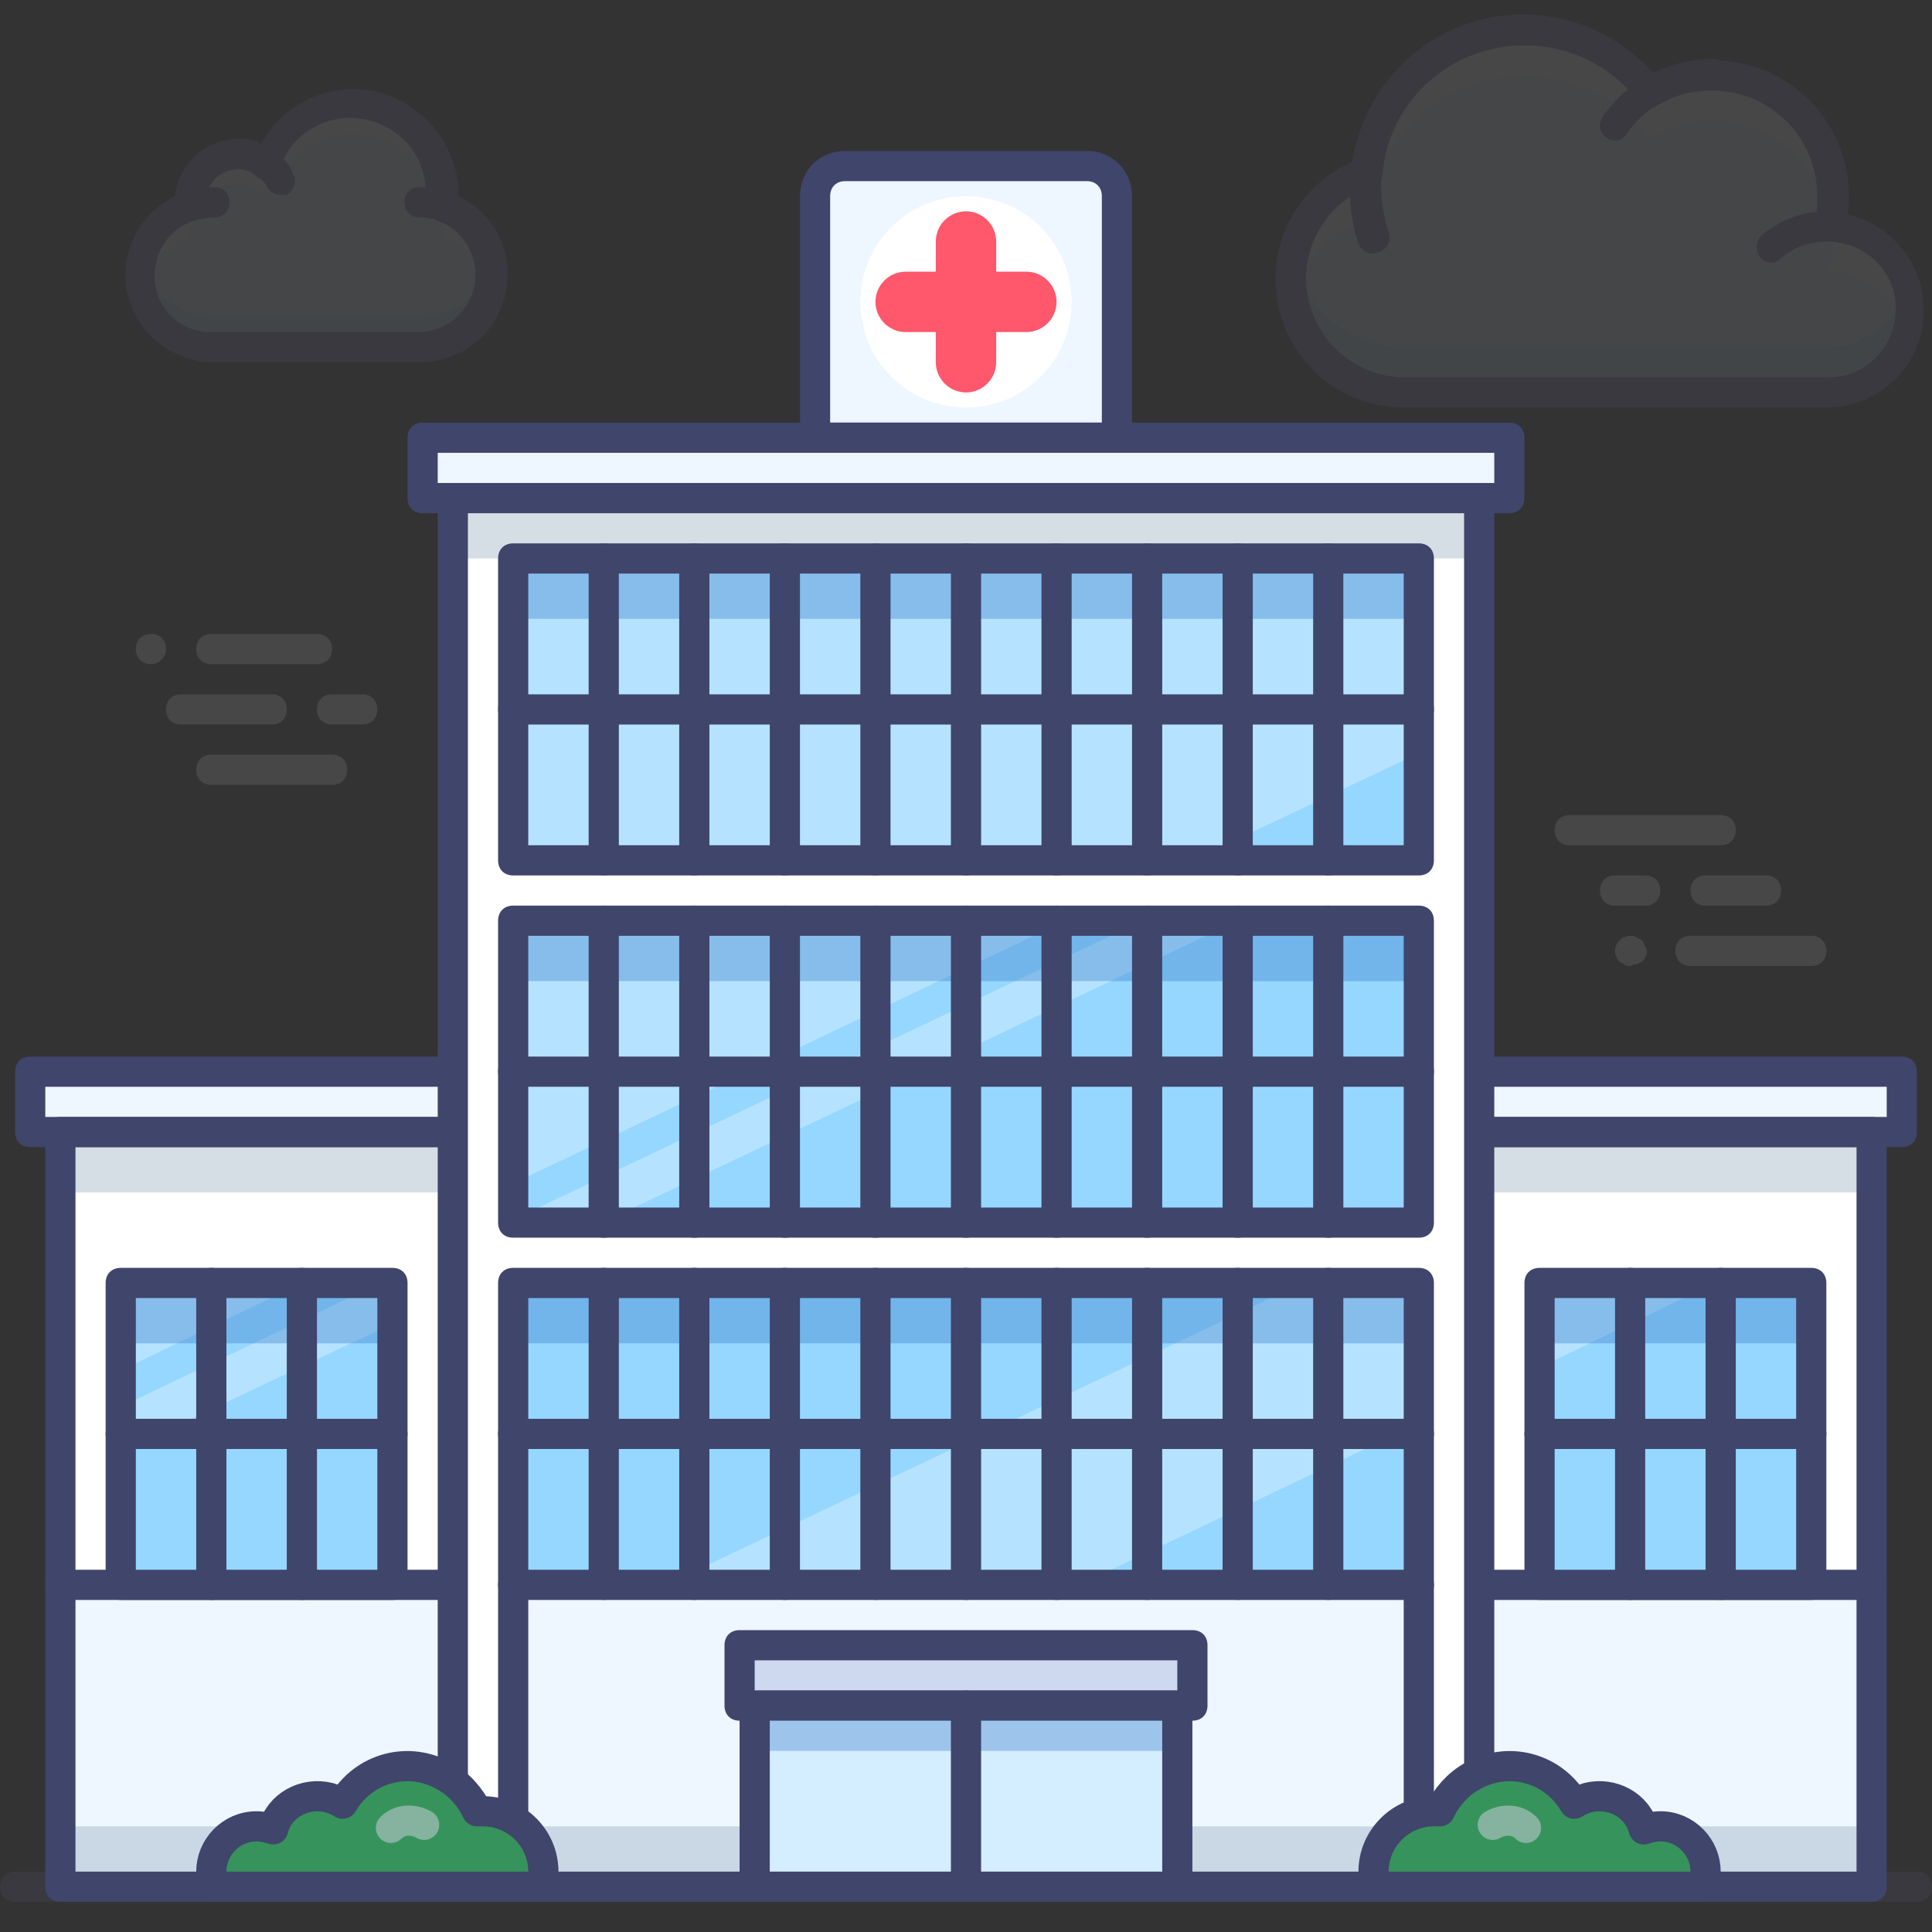
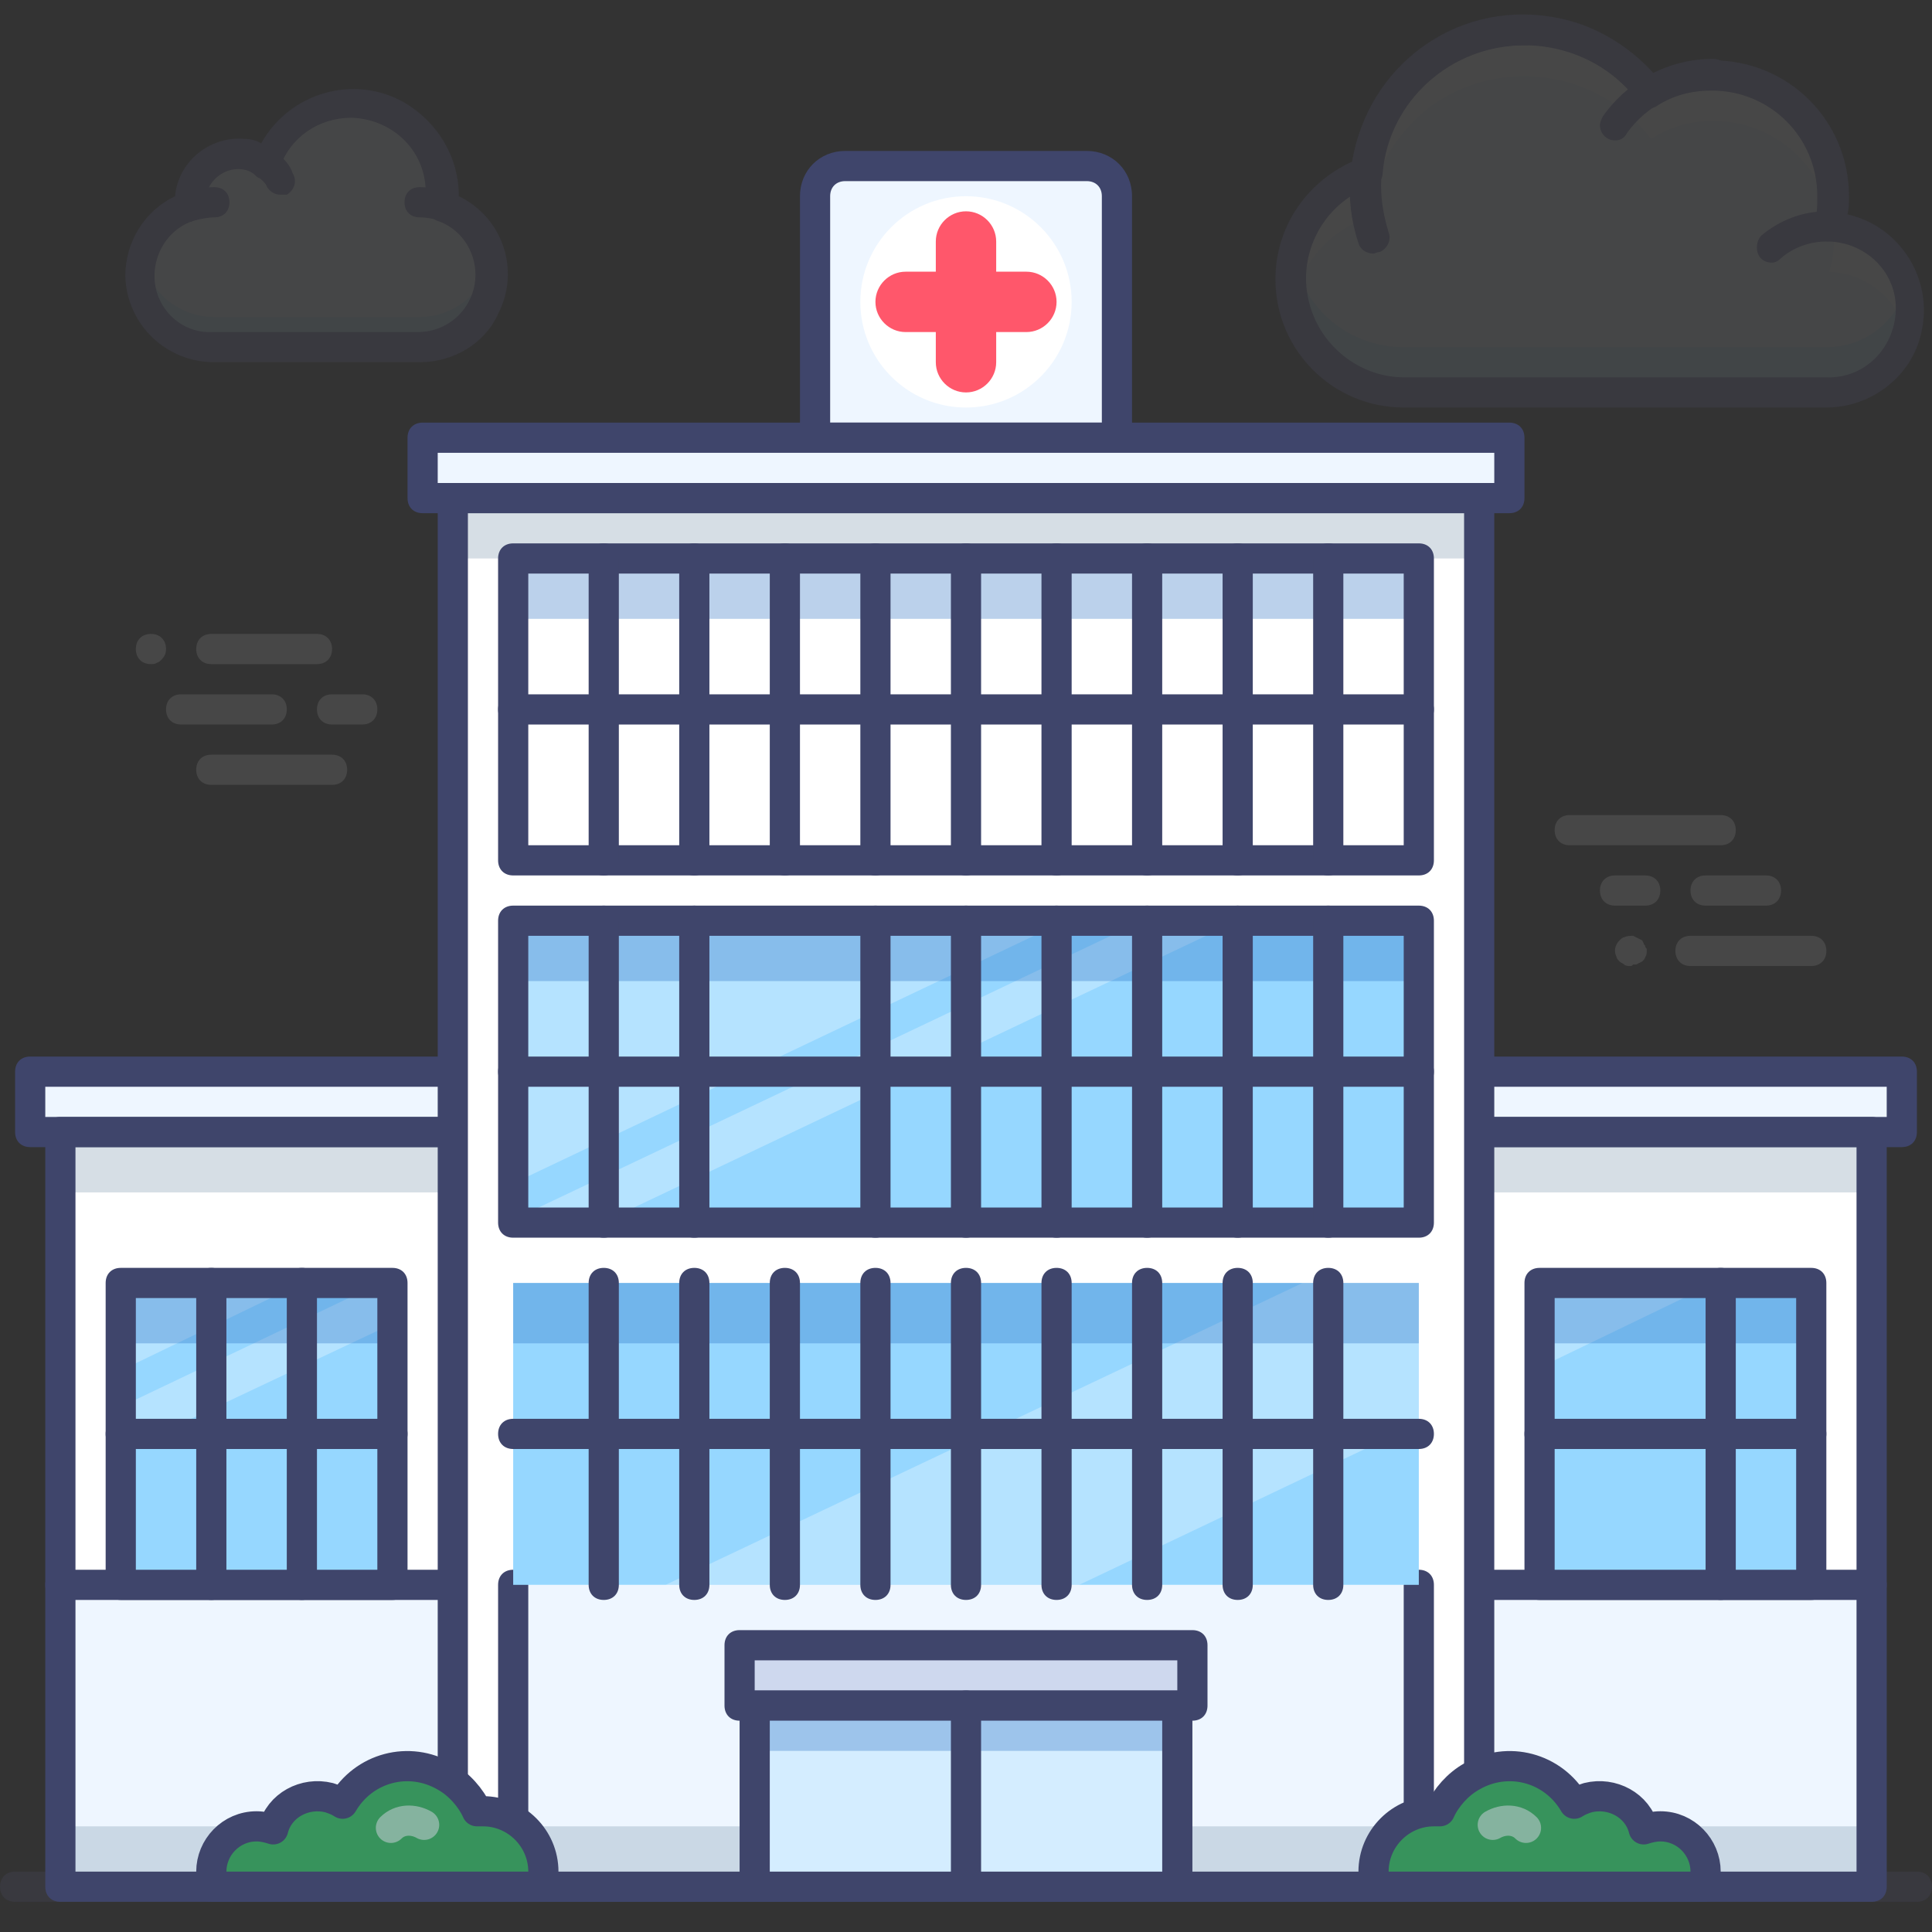
<svg xmlns="http://www.w3.org/2000/svg" version="1.1" id="_010" x="0px" y="0px" viewBox="0 0 128 128" style="enable-background:new 0 0 128 128;" xml:space="preserve">
  <rect x="0" y="0" width="128" height="128" fill="#333333" stroke="none" />
  <style type="text/css">
	.st0{opacity:0.1;}
	.st1{fill:#EEF6FF;}
	.st2{fill:#FFFFFF;}
	.st3{opacity:0.3;fill:#5CBEFF;enable-background:new    ;}
	.st4{fill:#6D6DAA;}
	.st5{fill:#5CBEFF;}
	.st6{fill:#FF576B;}
	.st7{fill:#3F456B;}
	.st8{opacity:0.3;fill:#7690A8;enable-background:new    ;}
	.st9{fill:#CED8EE;}
	.st10{fill:#D4EDFF;}
	.st11{opacity:0.3;fill:#1C64BA;enable-background:new    ;}
	.st12{fill:#96D7FF;}
	.st13{opacity:0.3;fill:#FFFFFF;enable-background:new    ;}
	.st14{fill:#37935C;stroke:#3F456B;stroke-width:2;stroke-linecap:round;stroke-linejoin:round;}
	
		.st15{opacity:0.5;fill:none;stroke:#D5D5E2;stroke-width:2;stroke-linecap:round;stroke-linejoin:round;enable-background:new    ;}
</style>
  <g class="st0">
    <path class="st1" d="M29.4,13.7c0-0.2,0-0.4,0-0.7c0.1-3.3-2.6-6.1-5.9-6.1c-2.6-0.1-4.9,1.6-5.8,4c-1.4-1.1-3.4-0.9-4.5,0.5   c-0.4,0.6-0.7,1.3-0.7,2v0.3c-2.5,0.9-3.8,3.6-2.9,6.1c0.7,1.9,2.5,3.2,4.6,3.2h13.6c2.7,0,4.8-2.1,4.8-4.8   C32.6,16.2,31.3,14.3,29.4,13.7z" />
-     <path class="st2" d="M29.4,15.7c0-0.2,0-0.4,0-0.7c0.1-3.3-2.6-6.1-5.9-6.1c-2.6-0.1-4.9,1.6-5.8,4c-1.4-1.1-3.4-0.9-4.5,0.5   c-0.4,0.6-0.7,1.3-0.7,2v0.3c-1.6,0.6-2.8,1.9-3.1,3.5c-0.5-2.4,0.8-4.7,3.1-5.5v-0.3c0-1.8,1.5-3.2,3.2-3.2c0,0,0,0,0,0   c0.7,0,1.4,0.2,2,0.7c1.1-3.1,4.5-4.8,7.6-3.7c2.5,0.9,4.1,3.2,4,5.8c0,0.2,0,0.4,0,0.7c2.3,0.8,3.7,3.2,3.1,5.5   C32.2,17.5,31,16.2,29.4,15.7z" />
    <path class="st3" d="M14.2,21h13.6c2.3,0,4.2-1.6,4.7-3.8c0.6,2.6-1.1,5.1-3.6,5.7C28.5,23,28.2,23,27.8,23H14.2   c-2.7,0-4.8-2.1-4.8-4.8c0,0,0,0,0,0l0,0c0-0.3,0-0.7,0.1-1C9.9,19.4,11.9,21,14.2,21z" />
    <path class="st4" d="M27.8,24H14.2c-3.2,0-5.8-2.5-5.9-5.7c0-2.2,1.2-4.3,3.3-5.3c0.2-2.3,2.3-4,4.6-3.8c0.4,0,0.8,0.1,1.1,0.3   c1.9-3.4,6.2-4.6,9.5-2.7c2.2,1.3,3.6,3.6,3.6,6.2l0,0c2.9,1.4,4.1,4.9,2.6,7.8C32.1,22.8,30,24,27.8,24z M15.8,11.2   c-1.2,0-2.2,1-2.2,2.2c0,0,0,0,0,0l0,0v0.2c0,0.4-0.2,0.9-0.7,1c-2,0.6-3.1,2.8-2.5,4.8c0.5,1.6,2,2.7,3.7,2.6h13.6   c2.1,0,3.8-1.7,3.8-3.8c0-1.6-1-3.1-2.6-3.6c-0.4-0.2-0.7-0.6-0.7-1.1c0-0.2,0-0.4,0-0.6c0.1-2.8-2.1-5-4.9-5.1   c-2.2,0-4.1,1.3-4.8,3.4c-0.2,0.5-0.8,0.8-1.3,0.6c-0.1,0-0.2-0.1-0.3-0.2C16.7,11.4,16.3,11.2,15.8,11.2L15.8,11.2z" />
    <path class="st1" d="M27.8,13.4c0.5,0,1.1,0.1,1.6,0.3" />
    <path class="st4" d="M29.4,14.7c-0.1,0-0.2,0-0.3-0.1c-0.4-0.1-0.8-0.2-1.3-0.2c-0.6,0-1-0.4-1-1s0.4-1,1-1c0.7,0,1.3,0.1,1.9,0.3   c0.5,0.2,0.8,0.8,0.6,1.3C30.2,14.4,29.8,14.7,29.4,14.7z" />
    <path class="st1" d="M12.6,13.7c0.5-0.2,1.1-0.3,1.6-0.3" />
    <path class="st4" d="M12.6,14.7c-0.6,0-1-0.4-1-1c0-0.4,0.3-0.8,0.7-1c0.6-0.2,1.3-0.3,1.9-0.3c0.6,0,1,0.4,1,1s-0.4,1-1,1   c-0.4,0-0.9,0.1-1.3,0.2C12.8,14.6,12.7,14.7,12.6,14.7z" />
    <path class="st1" d="M17.8,10.9c0.4,0.3,0.7,0.6,0.9,1" />
    <path class="st4" d="M18.6,12.9c-0.4,0-0.7-0.2-0.9-0.5c-0.1-0.3-0.4-0.5-0.6-0.7c-0.4-0.3-0.5-1-0.2-1.4c0.3-0.4,1-0.5,1.4-0.2   c0.5,0.4,0.9,0.8,1.1,1.4c0.3,0.5,0.1,1.1-0.4,1.4C18.9,12.9,18.8,12.9,18.6,12.9z" />
    <path class="st1" d="M121.2,15c0.2-0.7,0.3-1.3,0.3-2c0-4.4-3.6-8-8-8c-1.5,0-2.9,0.4-4.1,1.2c-3.5-4.6-10.1-5.5-14.7-2.1   c-2.3,1.8-3.8,4.4-4.1,7.3c-3.9,1.4-6,5.6-4.6,9.6c1,3,3.9,5,7.1,5h28c3,0.1,5.6-2.3,5.6-5.4C126.7,17.6,124.3,15.1,121.2,15z" />
    <path class="st2" d="M121.2,18c0.2-0.7,0.3-1.3,0.3-2c0-0.3,0-0.7-0.1-1c2.9,0.2,5.1,2.6,5.1,5.5c0,0.5-0.1,1-0.2,1.5   C125.6,19.7,123.6,18.1,121.2,18z" />
    <path class="st2" d="M113.5,8c-1.5,0-2.9,0.4-4.1,1.2c-3.5-4.6-10.1-5.5-14.7-2.1c-2.3,1.8-3.8,4.4-4.1,7.3c-2.5,0.9-4.4,3-4.9,5.6   c-0.1-0.5-0.2-1-0.2-1.5c0-3.2,2-6,5-7.1c0.6-5.8,5.7-10,11.5-9.4c2.9,0.3,5.6,1.8,7.3,4.1c3.8-2.3,8.7-1.1,11,2.7   c1,1.7,1.4,3.7,1,5.6C120.6,10.7,117.3,8,113.5,8z" />
    <path class="st5" d="M121.2,12c0-0.2,0.1-0.4,0.1-0.6c0,0.2,0.1,0.4,0.1,0.6L121.2,12z" />
    <path class="st3" d="M93,23h28c2.5,0,4.6-1.6,5.3-4c0.9,2.9-0.8,5.9-3.7,6.8c-0.5,0.2-1,0.2-1.6,0.2H93c-4.1,0-7.5-3.4-7.5-7.5   c0-0.5,0.1-1,0.2-1.5C86.4,20.5,89.4,23,93,23z" />
    <path class="st4" d="M121,27H93c-4.7,0-8.5-3.8-8.5-8.5c0-3.4,2-6.4,5.1-7.8c1-6.3,6.8-10.6,13.1-9.6c2.7,0.4,5.1,1.8,6.9,3.8   c1.2-0.6,2.5-0.9,3.9-0.9c5,0,9,4,9,9c0,0.4,0,0.8-0.1,1.2c3.5,0.8,5.7,4.3,4.9,7.8C126.7,24.9,124,27,121,27z M101,3   c-4.9,0-9,3.7-9.4,8.5c0,0.4-0.3,0.7-0.7,0.8c-3.4,1.2-5.2,4.9-4,8.3c0.9,2.6,3.4,4.4,6.1,4.4h28c2.5,0.1,4.5-1.9,4.6-4.4   s-1.9-4.5-4.4-4.6l0,0l0,0c-0.6,0-1-0.5-1-1c0-0.1,0-0.1,0-0.2c0.2-0.6,0.2-1.2,0.2-1.8c0-3.9-3.1-7-7-7c-1.3,0-2.5,0.3-3.6,1   c-0.4,0.3-1,0.2-1.3-0.3C106.8,4.4,104,3,101,3z" />
    <path class="st4" d="M91,16.8c-0.5,0-0.9-0.3-1-0.7c-2-6,1.4-12.5,7.4-14.5c0,0,0,0,0,0C98.6,1.2,99.8,1,101,1c0.6,0,1,0.4,1,1   s-0.4,1-1,1c-5.2-0.1-9.5,4.1-9.5,9.3c0,1.1,0.2,2.1,0.5,3.1c0.2,0.5-0.1,1.1-0.6,1.3C91.2,16.7,91.1,16.8,91,16.8z" />
    <path class="st4" d="M117.4,17.4c-0.6,0-1-0.4-1-1c0-0.3,0.1-0.6,0.3-0.8c1.2-1,2.7-1.6,4.3-1.6c0.6,0,1,0.4,1,1s-0.4,1-1,1   c-1.1,0-2.2,0.4-3,1.1C117.8,17.3,117.6,17.4,117.4,17.4z" />
    <path class="st4" d="M107,9.3c-0.6,0-1-0.5-1-1c0-0.2,0.1-0.4,0.2-0.6l0,0c1.7-2.4,4.4-3.8,7.3-3.8c0.6,0,1,0.4,1,1s-0.4,1-1,1   c-2.3,0-4.4,1.1-5.7,2.9C107.6,9.2,107.3,9.3,107,9.3z" />
    <path class="st2" d="M10,44c-0.6,0-1-0.4-1-1c0-0.6,0.4-1,1-1s1,0.4,1,1c0,0.3-0.1,0.5-0.3,0.7c-0.1,0.1-0.2,0.2-0.3,0.2   C10.3,44,10.1,44,10,44z" />
    <path class="st2" d="M18,48h-6c-0.6,0-1-0.4-1-1s0.4-1,1-1h6c0.6,0,1,0.4,1,1S18.6,48,18,48z" />
    <path class="st2" d="M21,44h-7c-0.6,0-1-0.4-1-1s0.4-1,1-1h7c0.6,0,1,0.4,1,1S21.6,44,21,44z" />
    <path class="st2" d="M24,48h-2c-0.6,0-1-0.4-1-1s0.4-1,1-1h2c0.6,0,1,0.4,1,1S24.6,48,24,48z" />
    <path class="st2" d="M22,52h-8c-0.6,0-1-0.4-1-1s0.4-1,1-1h8c0.6,0,1,0.4,1,1S22.6,52,22,52z" />
    <path class="st2" d="M108,64c-0.1,0-0.3,0-0.4-0.1c-0.1-0.1-0.2-0.1-0.3-0.2c-0.1-0.1-0.2-0.2-0.2-0.3c-0.2-0.4-0.1-0.8,0.2-1.1   c0.1-0.1,0.2-0.2,0.3-0.2c0.2-0.1,0.4-0.1,0.6-0.1l0.2,0.1l0.2,0.1l0.2,0.1l0.1,0.2c0,0.1,0.1,0.1,0.1,0.2c0,0.1,0.1,0.1,0.1,0.2   V63c0,0.1,0,0.3-0.1,0.4c0,0.1-0.1,0.2-0.2,0.3l-0.2,0.1l-0.2,0.1h-0.2C108.1,64,108.1,64,108,64z" />
    <path class="st2" d="M109,60h-2c-0.6,0-1-0.4-1-1s0.4-1,1-1h2c0.6,0,1,0.4,1,1S109.6,60,109,60z" />
    <path class="st2" d="M114,56h-10c-0.6,0-1-0.4-1-1s0.4-1,1-1h10c0.6,0,1,0.4,1,1S114.6,56,114,56z" />
    <path class="st2" d="M117,60h-4c-0.6,0-1-0.4-1-1s0.4-1,1-1h4c0.6,0,1,0.4,1,1S117.6,60,117,60z" />
    <path class="st2" d="M120,64h-8c-0.6,0-1-0.4-1-1s0.4-1,1-1h8c0.6,0,1,0.4,1,1S120.6,64,120,64z" />
    <path class="st4" d="M127,126H1c-0.6,0-1-0.4-1-1s0.4-1,1-1h126c0.6,0,1,0.4,1,1S127.6,126,127,126z" />
  </g>
  <path class="st1" d="M54,29V13c0-1.1,0.9-2,2-2h16c1.1,0,2,0.9,2,2v16H54z" />
  <circle class="st2" cx="64" cy="20" r="7" />
  <path class="st6" d="M64,26c-1.1,0-2-0.9-2-2v-8c0-1.1,0.9-2,2-2s2,0.9,2,2v8C66,25.1,65.1,26,64,26z" />
  <path class="st6" d="M68,22h-8c-1.1,0-2-0.9-2-2s0.9-2,2-2h8c1.1,0,2,0.9,2,2S69.1,22,68,22z" />
  <path class="st7" d="M74,30H54c-0.6,0-1-0.4-1-1V13c0-1.7,1.3-3,3-3h16c1.7,0,3,1.3,3,3v16C75,29.6,74.6,30,74,30z M55,28h18V13  c0-0.6-0.4-1-1-1H56c-0.6,0-1,0.4-1,1V28z" />
  <rect x="4" y="75" class="st2" width="120" height="50" />
  <rect x="98" y="105" class="st1" width="26" height="20" />
  <rect x="98" y="121" class="st8" width="26" height="4" />
  <path class="st7" d="M124,106H98c-0.6,0-1-0.4-1-1s0.4-1,1-1h26c0.6,0,1,0.4,1,1S124.6,106,124,106z" />
  <rect x="4" y="105" class="st1" width="26" height="20" />
  <rect x="4" y="121" class="st8" width="26" height="4" />
  <path class="st7" d="M30,106H4c-0.6,0-1-0.4-1-1s0.4-1,1-1h26c0.6,0,1,0.4,1,1S30.6,106,30,106z" />
  <rect x="2" y="71" class="st1" width="124" height="4" />
  <path class="st7" d="M126,76H2c-0.6,0-1-0.4-1-1v-4c0-0.6,0.4-1,1-1h124c0.6,0,1,0.4,1,1v4C127,75.6,126.6,76,126,76z M3,74h122v-2  H3V74z" />
  <rect x="4" y="75" class="st8" width="120" height="4" />
  <path class="st7" d="M124,126H4c-0.6,0-1-0.4-1-1V75c0-0.6,0.4-1,1-1h120c0.6,0,1,0.4,1,1v50C125,125.6,124.6,126,124,126z M5,124  h118V76H5V124z" />
  <rect x="30" y="33" class="st2" width="68" height="92" />
  <rect x="30" y="33" class="st8" width="68" height="4" />
  <rect x="34" y="105" class="st1" width="60" height="20" />
  <rect x="34" y="121" class="st8" width="60" height="4" />
  <path class="st7" d="M34,126c-0.6,0-1-0.4-1-1v-20c0-0.6,0.4-1,1-1s1,0.4,1,1v20C35,125.6,34.6,126,34,126z" />
  <path class="st7" d="M94,126c-0.6,0-1-0.4-1-1v-20c0-0.6,0.4-1,1-1s1,0.4,1,1v20C95,125.6,94.6,126,94,126z" />
  <path class="st7" d="M98,126H30c-0.6,0-1-0.4-1-1V33c0-0.6,0.4-1,1-1h68c0.6,0,1,0.4,1,1v92C99,125.6,98.6,126,98,126z M31,124h66  V34H31V124z" />
  <rect x="49" y="109" class="st9" width="30" height="4" />
  <path class="st7" d="M79,114H49c-0.6,0-1-0.4-1-1v-4c0-0.6,0.4-1,1-1h30c0.6,0,1,0.4,1,1v4C80,113.6,79.6,114,79,114z M50,112h28v-2  H50V112z" />
  <rect x="50" y="113" class="st10" width="28" height="12" />
  <rect x="50" y="113" class="st11" width="28" height="3" />
  <path class="st7" d="M78,126H50c-0.6,0-1-0.4-1-1v-12c0-0.6,0.4-1,1-1h28c0.6,0,1,0.4,1,1v12C79,125.6,78.6,126,78,126z M51,124h26  v-10H51V124z" />
  <path class="st7" d="M64,126c-0.6,0-1-0.4-1-1v-12c0-0.6,0.4-1,1-1s1,0.4,1,1v12C65,125.6,64.6,126,64,126z" />
  <rect x="28" y="29" class="st1" width="72" height="4" />
  <path class="st7" d="M100,34H28c-0.6,0-1-0.4-1-1v-4c0-0.6,0.4-1,1-1h72c0.6,0,1,0.4,1,1v4C101,33.6,100.6,34,100,34z M29,32h70v-2  H29V32z" />
  <rect x="34" y="85" class="st12" width="60" height="20" />
  <polygon class="st13" points="71.5,105 94,94.3 94,85 86.3,85 44.1,105 " />
  <rect x="34" y="85" class="st11" width="60" height="4" />
-   <path class="st7" d="M94,106H34c-0.6,0-1-0.4-1-1V85c0-0.6,0.4-1,1-1h60c0.6,0,1,0.4,1,1v20C95,105.6,94.6,106,94,106z M35,104h58  V86H35V104z" />
  <path class="st7" d="M58,106c-0.6,0-1-0.4-1-1V85c0-0.6,0.4-1,1-1s1,0.4,1,1v20C59,105.6,58.6,106,58,106z" />
  <path class="st7" d="M64,106c-0.6,0-1-0.4-1-1V85c0-0.6,0.4-1,1-1s1,0.4,1,1v20C65,105.6,64.6,106,64,106z" />
  <path class="st7" d="M70,106c-0.6,0-1-0.4-1-1V85c0-0.6,0.4-1,1-1s1,0.4,1,1v20C71,105.6,70.6,106,70,106z" />
  <path class="st7" d="M76,106c-0.6,0-1-0.4-1-1V85c0-0.6,0.4-1,1-1s1,0.4,1,1v20C77,105.6,76.6,106,76,106z" />
  <path class="st7" d="M82,106c-0.6,0-1-0.4-1-1V85c0-0.6,0.4-1,1-1s1,0.4,1,1v20C83,105.6,82.6,106,82,106z" />
  <path class="st7" d="M88,106c-0.6,0-1-0.4-1-1V85c0-0.6,0.4-1,1-1s1,0.4,1,1v20C89,105.6,88.6,106,88,106z" />
  <path class="st7" d="M52,106c-0.6,0-1-0.4-1-1V85c0-0.6,0.4-1,1-1s1,0.4,1,1v20C53,105.6,52.6,106,52,106z" />
  <path class="st7" d="M46,106c-0.6,0-1-0.4-1-1V85c0-0.6,0.4-1,1-1s1,0.4,1,1v20C47,105.6,46.6,106,46,106z" />
  <path class="st7" d="M40,106c-0.6,0-1-0.4-1-1V85c0-0.6,0.4-1,1-1s1,0.4,1,1v20C41,105.6,40.6,106,40,106z" />
  <path class="st7" d="M94,96H34c-0.6,0-1-0.4-1-1s0.4-1,1-1h60c0.6,0,1,0.4,1,1S94.6,96,94,96z" />
  <rect x="8" y="85" class="st12" width="18" height="20" />
  <polygon class="st13" points="8,96.2 26,87.7 26,85 25.2,85 8,93.2 " />
  <polygon class="st13" points="8,85 8,90.8 20,85 " />
  <rect x="8" y="85" class="st11" width="18" height="4" />
  <path class="st7" d="M26,106H8c-0.6,0-1-0.4-1-1V85c0-0.6,0.4-1,1-1h18c0.6,0,1,0.4,1,1v20C27,105.6,26.6,106,26,106z M9,104h16V86  H9V104z" />
  <path class="st7" d="M20,106c-0.6,0-1-0.4-1-1V85c0-0.6,0.4-1,1-1s1,0.4,1,1v20C21,105.6,20.6,106,20,106z" />
  <path class="st7" d="M14,106c-0.6,0-1-0.4-1-1V85c0-0.6,0.4-1,1-1s1,0.4,1,1v20C15,105.6,14.6,106,14,106z" />
  <path class="st7" d="M26,96H8c-0.6,0-1-0.4-1-1s0.4-1,1-1h18c0.6,0,1,0.4,1,1S26.6,96,26,96z" />
  <rect x="102" y="85" class="st12" width="18" height="20" />
  <polygon class="st13" points="102,85 102,90.6 113.6,85 " />
  <rect x="102" y="85" class="st11" width="18" height="4" />
  <path class="st7" d="M120,106h-18c-0.6,0-1-0.4-1-1V85c0-0.6,0.4-1,1-1h18c0.6,0,1,0.4,1,1v20C121,105.6,120.6,106,120,106z   M103,104h16V86h-16V104z" />
  <path class="st7" d="M114,106c-0.6,0-1-0.4-1-1V85c0-0.6,0.4-1,1-1s1,0.4,1,1v20C115,105.6,114.6,106,114,106z" />
-   <path class="st7" d="M108,106c-0.6,0-1-0.4-1-1V85c0-0.6,0.4-1,1-1s1,0.4,1,1v20C109,105.6,108.6,106,108,106z" />
  <path class="st7" d="M120,96h-18c-0.6,0-1-0.4-1-1s0.4-1,1-1h18c0.6,0,1,0.4,1,1S120.6,96,120,96z" />
-   <rect x="34" y="37" class="st12" width="60" height="20" />
  <polygon class="st13" points="34,57 79,57 94,49.9 94,37 34,37 " />
  <rect x="34" y="37" class="st11" width="60" height="4" />
  <path class="st7" d="M94,58H34c-0.6,0-1-0.4-1-1V37c0-0.6,0.4-1,1-1h60c0.6,0,1,0.4,1,1v20C95,57.6,94.6,58,94,58z M35,56h58V38H35  V56z" />
  <path class="st7" d="M58,58c-0.6,0-1-0.4-1-1V37c0-0.6,0.4-1,1-1s1,0.4,1,1v20C59,57.6,58.6,58,58,58z" />
  <path class="st7" d="M64,58c-0.6,0-1-0.4-1-1V37c0-0.6,0.4-1,1-1s1,0.4,1,1v20C65,57.6,64.6,58,64,58z" />
  <path class="st7" d="M70,58c-0.6,0-1-0.4-1-1V37c0-0.6,0.4-1,1-1s1,0.4,1,1v20C71,57.6,70.6,58,70,58z" />
  <path class="st7" d="M76,58c-0.6,0-1-0.4-1-1V37c0-0.6,0.4-1,1-1s1,0.4,1,1v20C77,57.6,76.6,58,76,58z" />
  <path class="st7" d="M82,58c-0.6,0-1-0.4-1-1V37c0-0.6,0.4-1,1-1s1,0.4,1,1v20C83,57.6,82.6,58,82,58z" />
  <path class="st7" d="M88,58c-0.6,0-1-0.4-1-1V37c0-0.6,0.4-1,1-1s1,0.4,1,1v20C89,57.6,88.6,58,88,58z" />
  <path class="st7" d="M52,58c-0.6,0-1-0.4-1-1V37c0-0.6,0.4-1,1-1s1,0.4,1,1v20C53,57.6,52.6,58,52,58z" />
  <path class="st7" d="M46,58c-0.6,0-1-0.4-1-1V37c0-0.6,0.4-1,1-1s1,0.4,1,1v20C47,57.6,46.6,58,46,58z" />
  <path class="st7" d="M40,58c-0.6,0-1-0.4-1-1V37c0-0.6,0.4-1,1-1s1,0.4,1,1v20C41,57.6,40.6,58,40,58z" />
  <path class="st7" d="M94,48H34c-0.6,0-1-0.4-1-1s0.4-1,1-1h60c0.6,0,1,0.4,1,1S94.6,48,94,48z" />
  <rect x="34" y="61" class="st12" width="60" height="20" />
  <polygon class="st13" points="75.7,61 34,80.8 34,81 39.9,81 82,61 " />
  <polygon class="st13" points="34,61 34,78.4 70.6,61 " />
  <rect x="34" y="61" class="st11" width="60" height="4" />
  <path class="st7" d="M94,82H34c-0.6,0-1-0.4-1-1V61c0-0.6,0.4-1,1-1h60c0.6,0,1,0.4,1,1v20C95,81.6,94.6,82,94,82z M35,80h58V62H35  V80z" />
  <path class="st7" d="M58,82c-0.6,0-1-0.4-1-1V61c0-0.6,0.4-1,1-1s1,0.4,1,1v20C59,81.6,58.6,82,58,82z" />
  <path class="st7" d="M64,82c-0.6,0-1-0.4-1-1V61c0-0.6,0.4-1,1-1s1,0.4,1,1v20C65,81.6,64.6,82,64,82z" />
  <path class="st7" d="M70,82c-0.6,0-1-0.4-1-1V61c0-0.6,0.4-1,1-1s1,0.4,1,1v20C71,81.6,70.6,82,70,82z" />
  <path class="st7" d="M76,82c-0.6,0-1-0.4-1-1V61c0-0.6,0.4-1,1-1s1,0.4,1,1v20C77,81.6,76.6,82,76,82z" />
  <path class="st7" d="M82,82c-0.6,0-1-0.4-1-1V61c0-0.6,0.4-1,1-1s1,0.4,1,1v20C83,81.6,82.6,82,82,82z" />
  <path class="st7" d="M88,82c-0.6,0-1-0.4-1-1V61c0-0.6,0.4-1,1-1s1,0.4,1,1v20C89,81.6,88.6,82,88,82z" />
-   <path class="st7" d="M52,82c-0.6,0-1-0.4-1-1V61c0-0.6,0.4-1,1-1s1,0.4,1,1v20C53,81.6,52.6,82,52,82z" />
  <path class="st7" d="M46,82c-0.6,0-1-0.4-1-1V61c0-0.6,0.4-1,1-1s1,0.4,1,1v20C47,81.6,46.6,82,46,82z" />
  <path class="st7" d="M40,82c-0.6,0-1-0.4-1-1V61c0-0.6,0.4-1,1-1s1,0.4,1,1v20C41,81.6,40.6,82,40,82z" />
  <path class="st7" d="M94,72H34c-0.6,0-1-0.4-1-1s0.4-1,1-1h60c0.6,0,1,0.4,1,1S94.6,72,94,72z" />
  <path class="st14" d="M110,121c-0.4,0-0.8,0.1-1.1,0.2c-0.4-1.6-2.1-2.5-3.7-2.1c-0.3,0.1-0.6,0.2-0.9,0.4c-1.4-2.4-4.4-3.2-6.8-1.8  c-0.9,0.5-1.7,1.4-2.1,2.3H95c-2.2,0-4,1.8-4,4v1h22v-1C113,122.4,111.7,121,110,121L110,121z" />
  <path class="st15" d="M101.1,121.1c-0.6-0.6-1.5-0.6-2.2-0.2" />
  <path class="st14" d="M17,121c0.4,0,0.8,0.1,1.1,0.2c0.4-1.6,2.1-2.5,3.7-2.1c0.3,0.1,0.6,0.2,0.9,0.4c1.4-2.4,4.4-3.2,6.8-1.8  c0.9,0.5,1.7,1.4,2.1,2.3H32c2.2,0,4,1.8,4,4v1H14v-1C14,122.4,15.3,121,17,121L17,121z" />
  <path class="st15" d="M25.9,121.1c0.6-0.6,1.5-0.6,2.2-0.2" />
</svg>